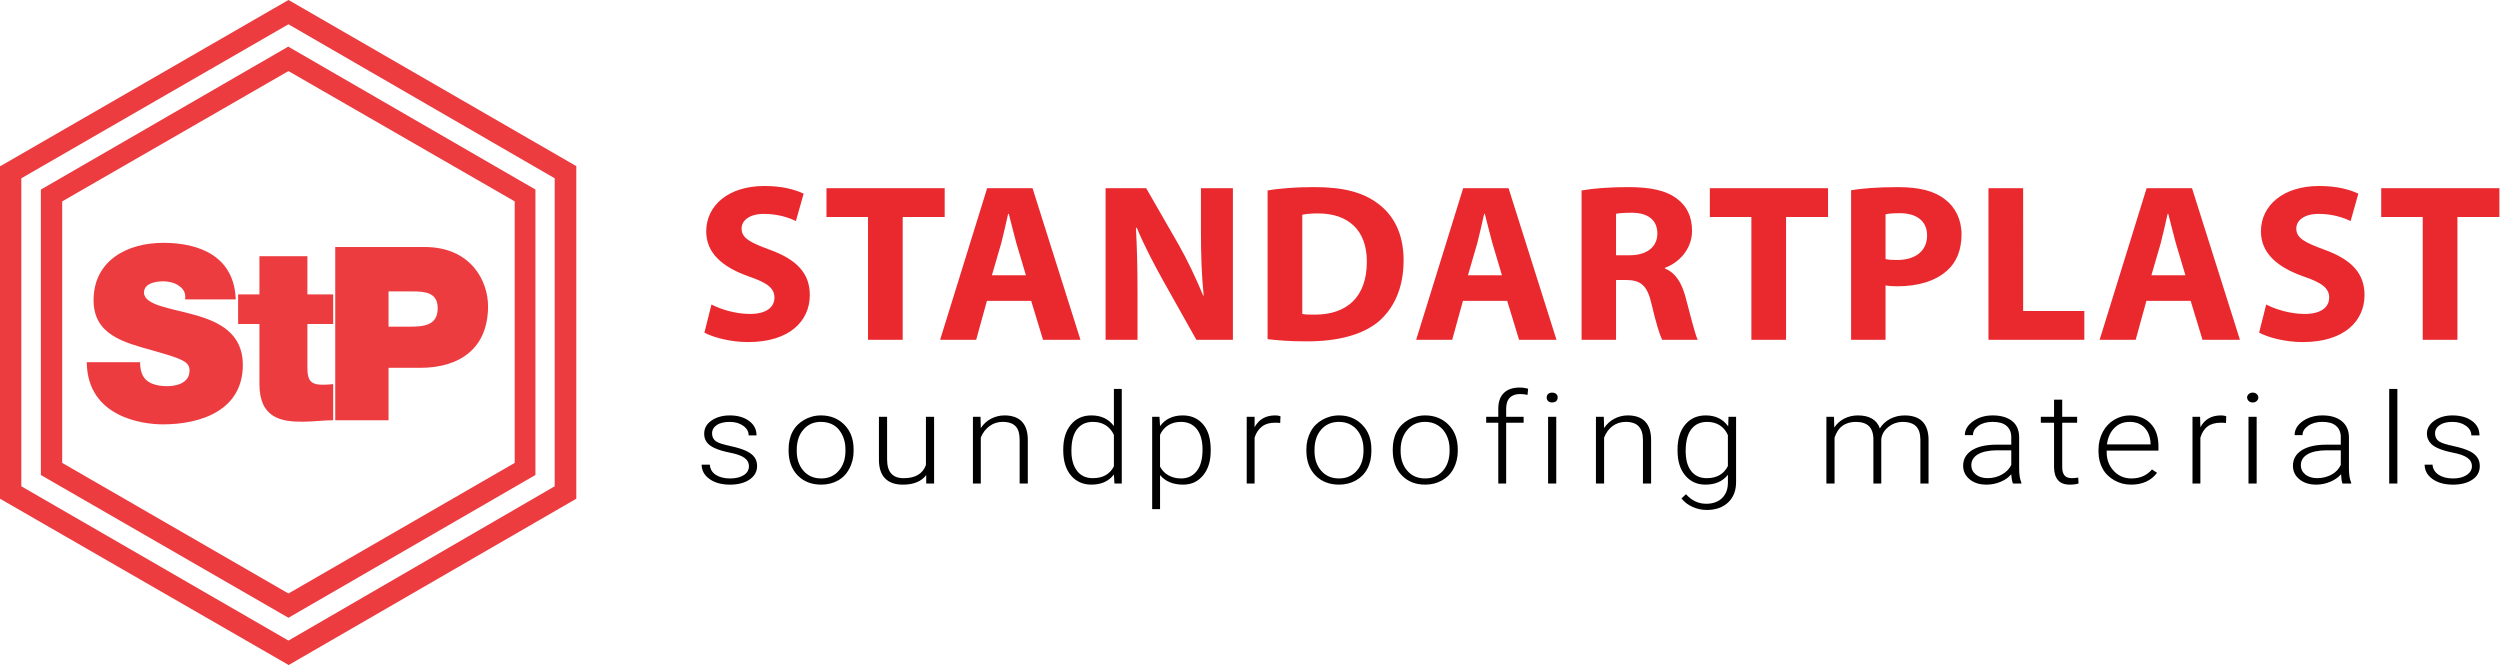
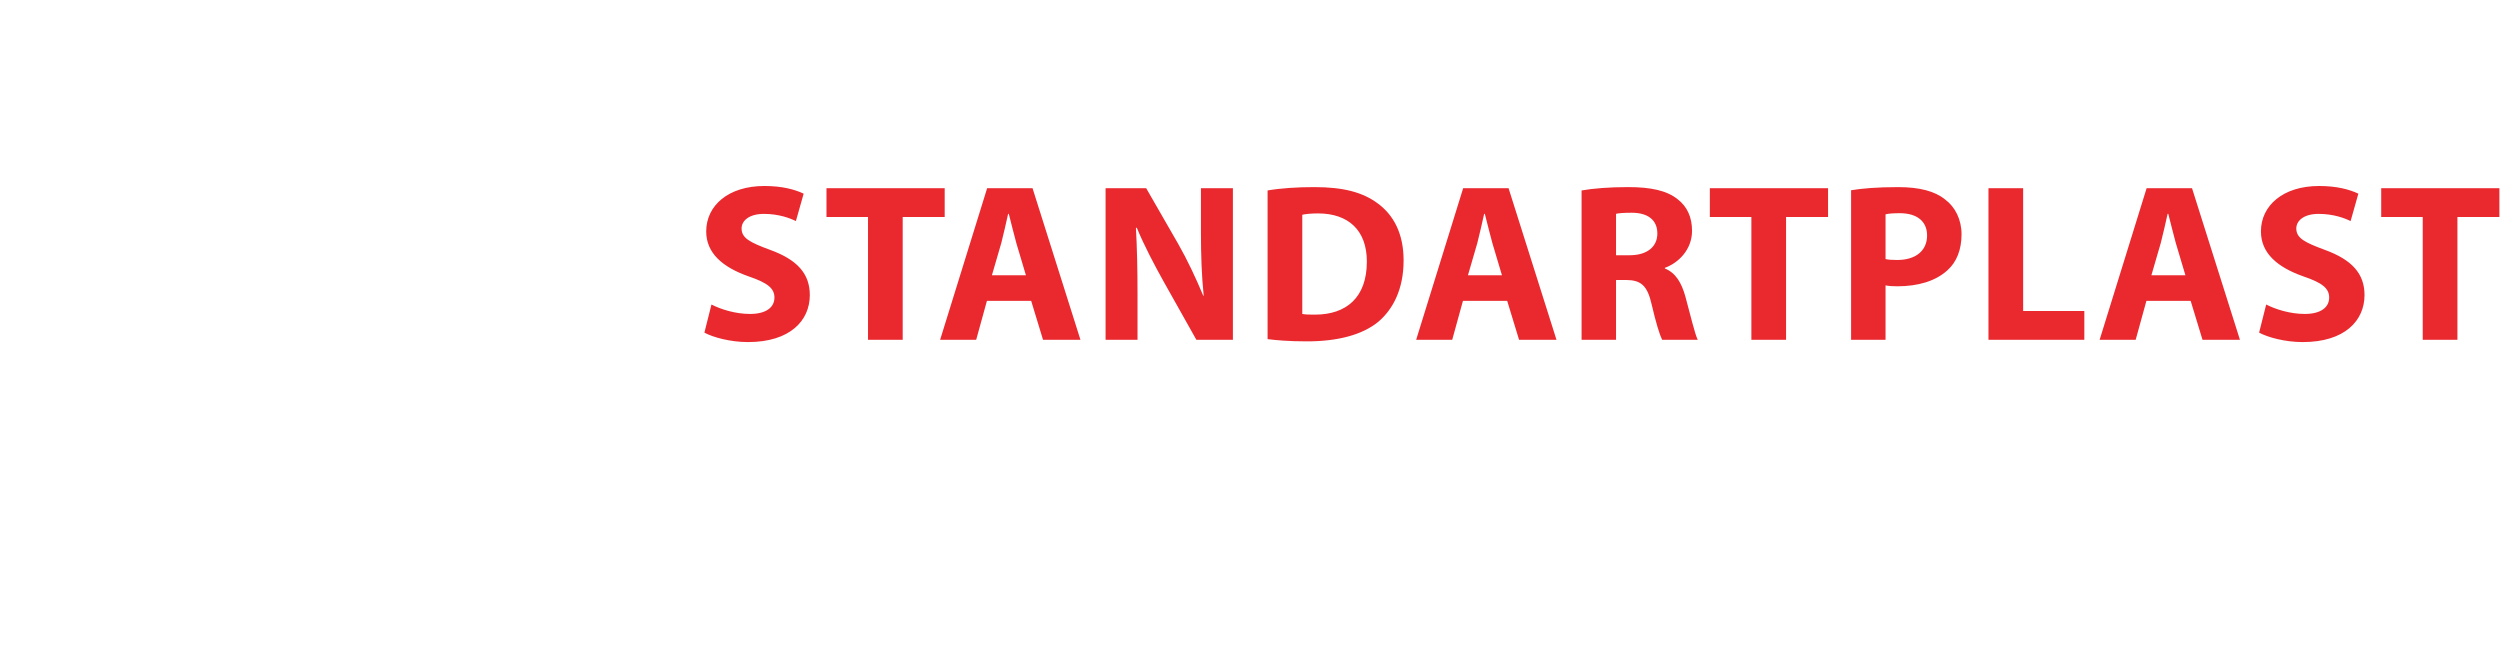
<svg xmlns="http://www.w3.org/2000/svg" xmlns:ns1="http://www.inkscape.org/namespaces/inkscape" xmlns:ns2="http://sodipodi.sourceforge.net/DTD/sodipodi-0.dtd" xmlns:xlink="http://www.w3.org/1999/xlink" version="1.1" id="Слой_1" x="0px" y="0px" width="277.63" height="73.867" viewBox="0 0 277.63 73.867" enable-background="new 0 0 960 560" xml:space="preserve" ns1:version="0.48.5 r10040" ns2:docname="logo.svg">
  <defs id="defs32" />
  <ns2:namedview pagecolor="#ffffff" bordercolor="#666666" borderopacity="1" objecttolerance="10" gridtolerance="10" guidetolerance="10" ns1:pageopacity="0" ns1:pageshadow="2" ns1:window-width="2560" ns1:window-height="1033" id="namedview30" showgrid="false" ns1:zoom="2.1743534" ns1:cx="225.61488" ns1:cy="-36.449146" ns1:window-x="-4" ns1:window-y="-4" ns1:window-maximized="1" ns1:current-layer="Слой_1" fit-margin-top="0" fit-margin-left="0" fit-margin-right="0" fit-margin-bottom="0" />
  <g id="g3831" transform="translate(-525.081,-239.711)">
-     <path ns1:connector-curvature="0" style="fill:#ec3c40;fill-opacity:1" id="path5" d="m 557.114,239.711 -31.934,18.417 -0.099,0.033 0,36.933 31.967,18.417 0.066,0.066 31.967,-18.483 0,-36.933 -31.901,-18.417 -0.066,-0.033 z m 0,2.697 29.566,17.102 0,34.204 -29.566,17.135 -29.665,-17.135 0,-34.204 29.665,-17.102 z m 0,2.467 -27.429,15.852 -0.066,0.033 0,31.704 27.494,15.852 27.363,-15.819 0.066,-0.033 0,-31.704 -27.363,-15.819 -0.066,-0.066 z m 0,2.73 25.127,14.471 0,29.04 -25.127,14.504 -25.127,-14.504 0,-29.04 25.127,-14.471 z m -13.912,19.075 c -3.958,0 -7.729,1.935 -7.729,6.38 0,3.881 3.468,4.694 6.512,5.558 3.316,0.94 4.144,1.24 4.144,2.236 0,1.427 -1.498,1.743 -2.467,1.743 -1.105,0 -2.398,-0.255 -2.828,-1.414 -0.135,-0.349 -0.197,-0.764 -0.197,-1.25 l -5.92,0 c 0.056,6.146 6.271,6.907 8.452,6.907 4.285,0 8.88,-1.599 8.88,-6.611 0,-3.53 -2.672,-4.802 -5.394,-5.558 -2.722,-0.756 -5.482,-1.059 -5.591,-2.434 0,-1.08 1.327,-1.283 2.138,-1.283 0.591,0 1.257,0.144 1.743,0.493 0.484,0.322 0.799,0.786 0.691,1.513 l 5.624,0 c -0.162,-4.687 -3.878,-6.282 -8.058,-6.282 z m 19.108,0.46 0,19.24 5.92,0 0,-5.821 3.519,0 c 4.416,0 7.531,-2.177 7.531,-6.841 0,-2.749 -1.843,-6.578 -7.071,-6.578 l -9.899,0 z m -8.419,1.02 0,4.243 -2.368,0 0,3.289 2.368,0 0,6.676 c 0,3.827 2.507,4.177 4.769,4.177 1.133,0 2.342,-0.164 3.42,-0.164 l 0,-4.012 c -0.405,0.053 -0.814,0.066 -1.217,0.066 -1.347,0 -1.644,-0.58 -1.644,-1.875 l 0,-4.867 2.861,0 0,-3.289 -2.861,0 0,-4.243 -5.328,0 z m 14.339,3.914 2.631,0 c 1.455,0 2.828,0.123 2.828,1.875 0,1.94 -1.62,2.039 -3.157,2.039 l -2.302,0 0,-3.914 z" />
    <g style="fill:#ea292f;fill-opacity:1" transform="matrix(1.065,0,0,1.065,191.679,-99.89)" id="g15">
      <defs id="defs17">
        <path ns1:connector-curvature="0" d="m 399.234,338.5 v 3.003 h 4.331 v 12.805 h 3.616 v -12.805 h 4.379 V 338.5 h -12.326 z m 18.227,5.723 c 0.238,-0.914 0.499,-2.109 0.714,-3.048 h 0.071 c 0.238,0.914 0.524,2.11 0.785,3.048 l 1,3.354 h -3.546 l 0.976,-3.354 z m -1.475,-5.723 -4.903,15.808 h 3.761 l 1.118,-4.058 h 4.617 l 1.236,4.058 h 3.902 L 420.721,338.5 h -4.735 z m 22.295,0 v 4.597 c 0,2.392 0.073,4.526 0.287,6.614 h -0.048 c -0.738,-1.783 -1.666,-3.754 -2.618,-5.418 l -3.331,-5.793 h -4.235 v 15.808 h 3.331 v -4.761 c 0,-2.58 -0.048,-4.807 -0.167,-6.919 h 0.095 c 0.762,1.853 1.833,3.87 2.784,5.582 l 3.426,6.098 h 3.808 V 338.5 h -3.332 z m 28.817,5.723 c 0.238,-0.914 0.5,-2.109 0.714,-3.048 h 0.071 c 0.238,0.914 0.524,2.11 0.786,3.048 l 0.999,3.354 h -3.546 l 0.976,-3.354 z m -1.475,-5.723 -4.902,15.808 h 3.759 l 1.119,-4.058 h 4.616 l 1.238,4.058 h 3.902 L 470.358,338.5 h -4.735 z m 25.723,0 v 3.003 h 4.33 v 12.805 h 3.617 v -12.805 h 4.379 V 338.5 h -12.326 z m 29.052,0 v 15.808 h 9.996 v -3.002 h -6.379 V 338.5 h -3.617 z m 17.965,5.723 c 0.24,-0.914 0.502,-2.109 0.716,-3.048 h 0.071 c 0.238,0.914 0.523,2.11 0.785,3.048 l 1,3.354 h -3.547 l 0.975,-3.354 z m -1.474,-5.723 -4.9,15.808 h 3.759 l 1.119,-4.058 h 4.616 l 1.236,4.058 h 3.903 L 541.625,338.5 h -4.736 z m 24.463,0 v 3.003 h 4.33 v 12.805 h 3.617 v -12.805 h 4.378 V 338.5 h -12.325 z m -111.244,13.181 c -0.428,0 -0.952,0 -1.261,-0.071 v -10.342 c 0.309,-0.07 0.857,-0.14 1.642,-0.14 3.141,0 5.092,1.735 5.092,5.019 0,3.75 -2.137,5.534 -5.408,5.535 -0.022,0 -0.043,0 -0.065,-0.001 m -4.878,-12.947 v 15.502 c 0.881,0.117 2.237,0.234 4.117,0.234 3.141,0 5.735,-0.656 7.424,-2.039 1.523,-1.29 2.642,-3.378 2.642,-6.402 0,-2.814 -1.048,-4.738 -2.713,-5.957 -1.523,-1.127 -3.522,-1.688 -6.592,-1.688 -1.808,0 -3.545,0.116 -4.878,0.35 m 36.334,2.436 c 0.263,-0.066 0.763,-0.112 1.644,-0.112 1.666,0 2.665,0.746 2.665,2.168 0,1.376 -1.071,2.263 -2.88,2.263 h -1.429 v -4.319 z m -3.592,-2.436 v 15.573 h 3.592 v -6.239 h 1.072 c 1.5,0.024 2.189,0.541 2.641,2.541 0.451,1.955 0.856,3.225 1.095,3.698 h 3.713 c -0.31,-0.614 -0.786,-2.685 -1.286,-4.499 -0.404,-1.458 -1.023,-2.49 -2.142,-2.936 v -0.071 c 1.381,-0.492 2.833,-1.872 2.833,-3.856 0,-1.447 -0.524,-2.545 -1.5,-3.295 -1.143,-0.916 -2.809,-1.267 -5.186,-1.267 -1.952,0.001 -3.665,0.14 -4.832,0.351 m 31.696,7.154 v -4.666 c 0.262,-0.071 0.762,-0.118 1.477,-0.118 1.83,0 2.854,0.868 2.854,2.322 0,1.596 -1.19,2.557 -3.117,2.557 -0.547,-10e-4 -0.905,-0.026 -1.214,-0.095 m -3.593,-7.177 v 15.597 h 3.593 v -5.676 c 0.334,0.069 0.762,0.094 1.236,0.094 2.143,0 3.975,-0.538 5.212,-1.665 0.977,-0.867 1.476,-2.181 1.476,-3.752 0,-1.548 -0.667,-2.861 -1.713,-3.635 -1.07,-0.868 -2.665,-1.29 -4.902,-1.29 -2.213,0 -3.784,0.139 -4.902,0.327 m -119.382,4.293 c 0,2.298 1.762,3.752 4.427,4.689 1.928,0.657 2.688,1.221 2.688,2.205 0,1.032 -0.88,1.711 -2.546,1.711 -1.546,0 -3.069,-0.492 -4.02,-0.984 l -0.738,2.932 c 0.904,0.492 2.712,0.986 4.545,0.986 4.402,0 6.448,-2.252 6.448,-4.902 0,-2.229 -1.309,-3.684 -4.141,-4.714 -2.094,-0.774 -2.974,-1.22 -2.974,-2.229 0,-0.797 0.762,-1.522 2.332,-1.522 1.547,0 2.712,0.444 3.331,0.75 l 0.81,-2.86 c -0.953,-0.445 -2.261,-0.799 -4.094,-0.799 -3.759,-10e-4 -6.068,2.039 -6.068,4.737 m 162.118,0 c 0,2.298 1.762,3.752 4.426,4.689 1.929,0.657 2.689,1.221 2.689,2.205 0,1.032 -0.88,1.711 -2.546,1.711 -1.546,0 -3.069,-0.492 -4.021,-0.984 l -0.738,2.932 c 0.904,0.492 2.712,0.986 4.545,0.986 4.402,0 6.447,-2.252 6.447,-4.902 0,-2.229 -1.309,-3.684 -4.139,-4.714 -2.095,-0.774 -2.975,-1.22 -2.975,-2.229 0,-0.797 0.762,-1.522 2.331,-1.522 1.548,0 2.713,0.444 3.332,0.75 l 0.808,-2.86 c -0.951,-0.445 -2.259,-0.799 -4.092,-0.799 -3.759,-10e-4 -6.067,2.039 -6.067,4.737" id="SVGID_1_" />
      </defs>
      <clipPath id="SVGID_2_">
        <use height="560" width="960" y="0" x="0" style="overflow:visible" id="use21" overflow="visible" xlink:href="#SVGID_1_" />
      </clipPath>
      <linearGradient gradientTransform="matrix(187.174,0,0,-187.174,-32131.5,133456.63)" y2="711.158" x2="174.732" y1="711.158" x1="173.732" gradientUnits="userSpaceOnUse" id="SVGID_3_">
        <stop id="stop24" style="stop-color:#C72128" offset="0" />
        <stop id="stop26" style="stop-color:#EB2627" offset="1" />
      </linearGradient>
      <rect style="fill:#ea292f;fill-opacity:1" id="rect28" height="16.277" width="187.173" clip-path="url(#SVGID_2_)" y="338.266" x="386.504" />
    </g>
-     <path id="path3764" d="m 693.844,282.75 c -0.752,0 -1.329,0.188 -1.75,0.594 -0.421,0.406 -0.625,0.994 -0.625,1.75 l 0,0.906 -1.344,0 0,0.656 1.344,0 0,6.75 0.875,0 0,-6.75 1.938,0 0,-0.656 -1.938,0 0,-0.906 c -2e-5,-0.515 0.132,-0.938 0.406,-1.219 0.274,-0.28 0.663,-0.406 1.156,-0.406 0.294,10e-5 0.563,0.039 0.812,0.094 l 0.062,-0.688 c -0.294,-0.077 -0.599,-0.125 -0.938,-0.125 z m -45.062,0.156 0,4.125 c -0.573,-0.788 -1.409,-1.187 -2.5,-1.188 -0.961,10e-6 -1.721,0.35 -2.281,1.031 -0.56,0.681 -0.844,1.602 -0.844,2.75 l 0,0.094 c 0,1.167 0.274,2.095 0.844,2.781 0.57,0.686 1.35,1.031 2.281,1.031 1.111,0 1.927,-0.378 2.5,-1.125 l 0.062,1 0.812,0 0,-10.5 -0.875,0 z m 141.625,0 0,10.5 0.906,0 0,-10.5 -0.906,0 z m -92.969,0.406 c -0.189,10e-6 -0.328,0.049 -0.438,0.156 -0.11,0.107 -0.156,0.22 -0.156,0.375 0,0.155 0.047,0.301 0.156,0.406 0.11,0.105 0.248,0.156 0.438,0.156 0.189,10e-6 0.357,-0.051 0.469,-0.156 0.112,-0.105 0.156,-0.251 0.156,-0.406 -10e-6,-0.155 -0.044,-0.268 -0.156,-0.375 -0.112,-0.107 -0.28,-0.156 -0.469,-0.156 z m 77.812,0 c -0.189,10e-6 -0.328,0.049 -0.438,0.156 -0.11,0.107 -0.188,0.22 -0.188,0.375 0,0.155 0.078,0.301 0.188,0.406 0.11,0.105 0.248,0.156 0.438,0.156 0.189,10e-6 0.325,-0.051 0.438,-0.156 0.112,-0.105 0.188,-0.251 0.188,-0.406 0,-0.155 -0.075,-0.268 -0.188,-0.375 -0.112,-0.107 -0.248,-0.156 -0.438,-0.156 z m -22.062,0.781 0,1.906 -1.469,0 0,0.656 1.469,0 0,4.938 c 0,0.633 0.159,1.112 0.438,1.438 0.279,0.326 0.7,0.5 1.312,0.5 0.403,0 0.735,-0.048 0.969,-0.125 L 755.875,292.75 c -0.334,0.046 -0.569,0.062 -0.719,0.062 -0.379,0 -0.651,-0.112 -0.812,-0.312 -0.162,-0.201 -0.25,-0.496 -0.25,-0.906 l 0,-4.938 1.656,0 0,-0.656 -1.656,0 0,-1.906 -0.906,0 z m -147.062,1.75 c -0.832,10e-6 -1.53,0.213 -2.062,0.594 -0.533,0.381 -0.781,0.854 -0.781,1.438 -10e-6,0.369 0.089,0.678 0.281,0.938 0.192,0.26 0.479,0.476 0.875,0.656 0.396,0.18 0.939,0.361 1.656,0.5 0.717,0.139 1.269,0.316 1.625,0.562 0.356,0.246 0.531,0.563 0.531,0.969 0,0.383 -0.179,0.718 -0.562,0.969 -0.383,0.251 -0.909,0.375 -1.531,0.375 -0.667,10e-6 -1.188,-0.14 -1.594,-0.406 -0.406,-0.267 -0.621,-0.646 -0.656,-1.125 l -0.906,0 c 0,0.638 0.29,1.177 0.875,1.594 0.585,0.417 1.34,0.625 2.281,0.625 0.886,0 1.606,-0.189 2.156,-0.562 0.55,-0.374 0.844,-0.876 0.844,-1.5 -10e-6,-0.383 -0.092,-0.7 -0.281,-0.969 -0.189,-0.269 -0.484,-0.496 -0.875,-0.688 -0.391,-0.191 -0.997,-0.394 -1.781,-0.562 -0.784,-0.169 -1.329,-0.328 -1.625,-0.531 -0.296,-0.203 -0.438,-0.506 -0.438,-0.875 0,-0.383 0.175,-0.698 0.531,-0.938 0.356,-0.239 0.85,-0.344 1.438,-0.344 0.603,10e-6 1.104,0.15 1.5,0.438 0.396,0.287 0.594,0.63 0.594,1.062 l 0.875,0 c 0,-0.656 -0.267,-1.186 -0.812,-1.594 -0.545,-0.408 -1.255,-0.625 -2.156,-0.625 z m 10.125,0 c -0.697,10e-6 -1.325,0.183 -1.875,0.5 -0.55,0.317 -0.98,0.743 -1.281,1.312 -0.301,0.57 -0.438,1.227 -0.438,1.938 l 0,0.156 c 0,1.139 0.33,2.06 1,2.75 0.67,0.69 1.554,1.031 2.625,1.031 0.702,0 1.327,-0.159 1.875,-0.469 0.548,-0.31 0.949,-0.741 1.25,-1.312 0.301,-0.572 0.469,-1.222 0.469,-1.938 l 0,-0.188 c 0,-1.139 -0.333,-2.028 -1,-2.719 -0.667,-0.69 -1.549,-1.062 -2.625,-1.062 z m 20.375,0 c -0.548,10e-6 -1.047,0.136 -1.5,0.375 -0.453,0.239 -0.821,0.576 -1.125,1.031 l -0.031,-1.25 -0.844,0 0,7.406 0.875,0 0,-5.094 c 0.204,-0.538 0.543,-0.965 0.969,-1.281 0.426,-0.317 0.916,-0.469 1.469,-0.469 0.662,10e-6 1.136,0.176 1.438,0.5 0.301,0.324 0.432,0.808 0.438,1.469 l 0,4.875 0.906,0 0,-4.875 c -0.005,-0.893 -0.233,-1.553 -0.656,-2 -0.423,-0.447 -1.071,-0.687 -1.938,-0.688 z m 19.812,0 c -1.106,10e-6 -1.949,0.399 -2.531,1.188 L 653.844,286 l -0.812,0 0,10.25 0.875,0 0,-3.781 c 0.588,0.711 1.457,1.062 2.562,1.062 0.936,0 1.661,-0.354 2.219,-1.031 0.558,-0.677 0.844,-1.566 0.844,-2.719 l 0,-0.125 c -10e-6,-1.189 -0.262,-2.111 -0.812,-2.781 -0.55,-0.67 -1.315,-1.031 -2.281,-1.031 z m 10.25,0 c -1.046,10e-6 -1.808,0.438 -2.281,1.312 l 0,-1.156 -0.875,0 0,7.406 0.875,0 0,-5.094 c 0.164,-0.542 0.458,-0.965 0.844,-1.25 0.386,-0.285 0.848,-0.406 1.406,-0.406 0.214,0 0.405,-6.5e-4 0.594,0.031 l 0.031,-0.75 c -0.144,-0.059 -0.345,-0.094 -0.594,-0.094 z m 7.094,0 c -0.697,10e-6 -1.325,0.183 -1.875,0.5 -0.55,0.317 -0.98,0.743 -1.281,1.312 -0.301,0.57 -0.469,1.227 -0.469,1.938 l 0,0.156 c 0,1.139 0.33,2.06 1,2.75 0.67,0.69 1.554,1.031 2.625,1.031 0.702,0 1.327,-0.159 1.875,-0.469 0.548,-0.31 0.98,-0.741 1.281,-1.312 0.301,-0.572 0.437,-1.222 0.438,-1.938 l 0,-0.188 c -10e-6,-1.139 -0.333,-2.028 -1,-2.719 -0.667,-0.69 -1.518,-1.062 -2.594,-1.062 z m 9.562,0 c -0.697,10e-6 -1.325,0.183 -1.875,0.5 -0.55,0.317 -0.98,0.743 -1.281,1.312 -0.301,0.57 -0.438,1.227 -0.438,1.938 l 0,0.156 c 0,1.139 0.33,2.06 1,2.75 0.67,0.69 1.523,1.031 2.594,1.031 0.702,0 1.327,-0.159 1.875,-0.469 0.548,-0.31 0.98,-0.741 1.281,-1.312 0.301,-0.572 0.469,-1.222 0.469,-1.938 l 0,-0.188 c 0,-1.139 -0.333,-2.028 -1,-2.719 -0.667,-0.69 -1.549,-1.062 -2.625,-1.062 z m 22.5,0 c -0.548,10e-6 -1.047,0.136 -1.5,0.375 -0.453,0.239 -0.821,0.576 -1.125,1.031 l -0.031,-1.25 -0.875,0 0,7.406 0.906,0 0,-5.094 c 0.204,-0.538 0.512,-0.965 0.938,-1.281 0.426,-0.317 0.916,-0.469 1.469,-0.469 0.662,10e-6 1.136,0.176 1.438,0.5 0.301,0.324 0.464,0.808 0.469,1.469 l 0,4.875 0.906,0 0,-4.875 c -0.005,-0.893 -0.233,-1.553 -0.656,-2 -0.423,-0.447 -1.071,-0.687 -1.938,-0.688 z m 8.656,0 c -0.961,10e-6 -1.721,0.355 -2.281,1.031 -0.56,0.677 -0.844,1.592 -0.844,2.75 l 0,0.125 c 0,1.162 0.276,2.066 0.844,2.75 0.568,0.684 1.314,1.031 2.25,1.031 1.096,0 1.927,-0.365 2.5,-1.094 l 0,0.938 c -0.015,0.716 -0.238,1.253 -0.656,1.656 -0.418,0.403 -1.003,0.625 -1.75,0.625 -0.872,0 -1.618,-0.352 -2.25,-1.062 l -0.5,0.469 c 0.294,0.383 0.708,0.707 1.219,0.938 0.51,0.23 1.031,0.344 1.594,0.344 0.996,0 1.792,-0.288 2.375,-0.844 0.583,-0.556 0.875,-1.298 0.875,-2.25 l 0,-7.25 -0.844,0 -0.031,1.062 c -0.573,-0.802 -1.399,-1.219 -2.5,-1.219 z m 16.906,0 c -0.548,10e-6 -1.052,0.12 -1.5,0.344 -0.448,0.223 -0.826,0.553 -1.125,1 L 728.75,286 l -0.844,0 0,7.406 0.906,0 0,-5.094 c 0.194,-0.579 0.472,-1.019 0.875,-1.312 0.403,-0.294 0.906,-0.437 1.469,-0.438 0.667,10e-6 1.148,0.157 1.469,0.469 0.321,0.312 0.495,0.804 0.5,1.438 l 0,4.938 0.875,0 0,-4.906 c 0.05,-0.533 0.307,-0.972 0.75,-1.344 0.443,-0.371 0.983,-0.584 1.625,-0.594 0.692,10e-6 1.194,0.181 1.5,0.5 0.306,0.319 0.464,0.808 0.469,1.469 l 0,4.875 0.906,0 0,-4.938 c -0.035,-1.732 -0.923,-2.625 -2.656,-2.625 -0.583,10e-6 -1.111,0.127 -1.594,0.375 -0.483,0.248 -0.867,0.602 -1.156,1.062 -0.344,-0.957 -1.163,-1.437 -2.438,-1.438 z m 14.969,0 c -0.872,10e-6 -1.59,0.226 -2.188,0.656 -0.598,0.431 -0.906,0.943 -0.906,1.531 l 0.906,0 c 0,-0.41 0.185,-0.74 0.594,-1.031 0.408,-0.292 0.94,-0.437 1.562,-0.438 0.682,10e-6 1.206,0.134 1.562,0.438 0.356,0.303 0.531,0.721 0.531,1.25 l 0,0.844 -1.625,0 c -1.17,10e-6 -2.095,0.206 -2.75,0.625 -0.655,0.419 -0.969,0.999 -0.969,1.719 0,0.606 0.238,1.104 0.719,1.5 0.481,0.396 1.098,0.594 1.875,0.594 0.543,0 1.077,-0.11 1.562,-0.312 0.486,-0.203 0.874,-0.47 1.188,-0.844 0.025,0.456 0.098,0.799 0.188,1.031 l 0.938,0 0,-0.094 c -0.164,-0.355 -0.25,-0.878 -0.25,-1.594 l 0,-3.5 c -0.015,-0.738 -0.261,-1.338 -0.781,-1.75 -0.52,-0.412 -1.255,-0.625 -2.156,-0.625 z m 15.219,0 c -0.628,10e-6 -1.212,0.174 -1.75,0.5 -0.538,0.326 -0.949,0.774 -1.25,1.344 -0.301,0.57 -0.469,1.227 -0.469,1.938 l 0,0.281 c 0,0.688 0.16,1.321 0.469,1.875 0.309,0.554 0.757,0.971 1.312,1.281 0.555,0.31 1.156,0.469 1.844,0.469 1.25,0 2.218,-0.442 2.875,-1.312 l -0.562,-0.375 c -0.299,0.351 -0.634,0.591 -1,0.75 -0.366,0.159 -0.803,0.25 -1.281,0.25 -0.797,10e-6 -1.443,-0.285 -1.969,-0.844 -0.525,-0.558 -0.781,-1.255 -0.781,-2.094 l 0,-0.156 5.75,0 0,-0.469 c 0,-1.062 -0.269,-1.887 -0.844,-2.5 -0.575,-0.613 -1.363,-0.937 -2.344,-0.938 z m 10.125,0 c -1.046,10e-6 -1.808,0.438 -2.281,1.312 L 769.406,286 l -0.844,0 0,7.406 0.875,0 0,-5.094 c 0.164,-0.542 0.427,-0.965 0.812,-1.25 0.386,-0.285 0.88,-0.406 1.438,-0.406 0.214,0 0.405,-6.5e-4 0.594,0.031 l 0.031,-0.75 c -0.144,-0.059 -0.345,-0.094 -0.594,-0.094 z m 11.281,0 c -0.872,10e-6 -1.621,0.226 -2.219,0.656 -0.598,0.431 -0.875,0.943 -0.875,1.531 l 0.875,0 c 0,-0.41 0.217,-0.74 0.625,-1.031 0.408,-0.292 0.94,-0.437 1.562,-0.438 0.682,10e-6 1.175,0.134 1.531,0.438 0.356,0.303 0.531,0.721 0.531,1.25 l 0,0.844 -1.594,0 c -1.17,10e-6 -2.095,0.206 -2.75,0.625 -0.655,0.419 -0.969,0.999 -0.969,1.719 0,0.606 0.238,1.104 0.719,1.5 0.481,0.396 1.098,0.594 1.875,0.594 0.543,0 1.046,-0.11 1.531,-0.312 0.486,-0.203 0.905,-0.47 1.219,-0.844 0.025,0.456 0.067,0.799 0.156,1.031 l 0.969,0 0,-0.094 c -0.164,-0.355 -0.25,-0.878 -0.25,-1.594 l 0,-3.5 c -0.015,-0.738 -0.292,-1.338 -0.812,-1.75 -0.52,-0.412 -1.224,-0.625 -2.125,-0.625 z m 14.438,0 c -0.832,10e-6 -1.498,0.213 -2.031,0.594 -0.533,0.381 -0.812,0.854 -0.812,1.438 0,0.369 0.121,0.678 0.312,0.938 0.192,0.26 0.479,0.476 0.875,0.656 0.396,0.18 0.939,0.361 1.656,0.5 0.717,0.139 1.269,0.316 1.625,0.562 0.356,0.246 0.531,0.563 0.531,0.969 -2e-5,0.383 -0.21,0.718 -0.594,0.969 -0.383,0.251 -0.877,0.375 -1.5,0.375 -0.667,10e-6 -1.188,-0.14 -1.594,-0.406 -0.406,-0.267 -0.653,-0.646 -0.688,-1.125 l -0.875,0 c 0,0.638 0.29,1.177 0.875,1.594 0.585,0.417 1.34,0.625 2.281,0.625 0.886,0 1.606,-0.189 2.156,-0.562 0.55,-0.374 0.812,-0.876 0.812,-1.5 -10e-6,-0.383 -0.092,-0.7 -0.281,-0.969 -0.189,-0.269 -0.453,-0.496 -0.844,-0.688 -0.391,-0.191 -0.997,-0.394 -1.781,-0.562 -0.784,-0.169 -1.329,-0.328 -1.625,-0.531 -0.296,-0.203 -0.438,-0.506 -0.438,-0.875 0,-0.383 0.175,-0.698 0.531,-0.938 0.356,-0.239 0.819,-0.344 1.406,-0.344 0.603,10e-6 1.104,0.15 1.5,0.438 0.396,0.287 0.594,0.63 0.594,1.062 l 0.906,0 c -10e-6,-0.656 -0.267,-1.186 -0.812,-1.594 -0.545,-0.408 -1.286,-0.625 -2.188,-0.625 z M 622.688,286 l 0,4.812 c 0.01,0.898 0.239,1.573 0.688,2.031 0.448,0.458 1.107,0.688 1.969,0.688 1.18,0 2.056,-0.347 2.594,-1.062 l 0,0.938 0.875,0 0,-7.406 -0.906,0 0,5.344 c -0.344,0.98 -1.174,1.469 -2.469,1.469 -1.245,0 -1.844,-0.686 -1.844,-2.094 l 0,-4.719 -0.906,0 z m 74.312,0 0,7.406 0.906,0 0,-7.406 L 697,286 z m 77.781,0 0,7.406 0.906,0 0,-7.406 -0.906,0 z M 616.25,286.562 c 0.533,10e-6 1.024,0.118 1.438,0.375 0.413,0.258 0.708,0.624 0.938,1.094 0.229,0.469 0.344,0.997 0.344,1.562 l 0,0.156 c 0,0.93 -0.249,1.683 -0.75,2.25 -0.501,0.567 -1.131,0.844 -1.938,0.844 -0.812,10e-6 -1.468,-0.276 -1.969,-0.844 -0.501,-0.567 -0.75,-1.303 -0.75,-2.188 l 0,-0.156 c 0,-0.925 0.247,-1.678 0.75,-2.25 0.503,-0.572 1.141,-0.844 1.938,-0.844 z m 30.188,0 c 1.091,10e-6 1.881,0.476 2.344,1.438 l 0,3.5 c -0.463,0.889 -1.243,1.312 -2.344,1.312 -0.752,0 -1.337,-0.268 -1.75,-0.812 -0.413,-0.545 -0.625,-1.275 -0.625,-2.219 0,-1.053 0.207,-1.866 0.625,-2.406 0.418,-0.54 0.998,-0.812 1.75,-0.812 z m 9.781,0 c 0.757,10e-6 1.358,0.266 1.781,0.812 0.423,0.547 0.625,1.307 0.625,2.25 -10e-6,1.044 -0.204,1.826 -0.625,2.375 -0.421,0.549 -0.998,0.844 -1.75,0.844 -0.543,10e-6 -1.008,-0.12 -1.406,-0.344 -0.398,-0.223 -0.723,-0.545 -0.938,-0.969 l 0,-3.531 c 0.209,-0.46 0.513,-0.821 0.906,-1.062 0.393,-0.242 0.858,-0.375 1.406,-0.375 z m 17.562,0 c 0.533,10e-6 0.993,0.118 1.406,0.375 0.413,0.258 0.74,0.624 0.969,1.094 0.229,0.469 0.344,0.997 0.344,1.562 l 0,0.156 c -10e-6,0.93 -0.249,1.683 -0.75,2.25 -0.501,0.567 -1.162,0.844 -1.969,0.844 -0.812,10e-6 -1.468,-0.276 -1.969,-0.844 -0.501,-0.567 -0.75,-1.303 -0.75,-2.188 l 0,-0.156 c 0,-0.925 0.247,-1.678 0.75,-2.25 0.503,-0.572 1.172,-0.844 1.969,-0.844 z m 9.562,0 c 0.533,10e-6 0.993,0.118 1.406,0.375 0.413,0.258 0.74,0.624 0.969,1.094 0.229,0.469 0.344,0.997 0.344,1.562 l 0,0.156 c 0,0.93 -0.249,1.683 -0.75,2.25 -0.501,0.567 -1.162,0.844 -1.969,0.844 -0.812,10e-6 -1.468,-0.276 -1.969,-0.844 -0.501,-0.567 -0.75,-1.303 -0.75,-2.188 l 0,-0.156 c 0,-0.925 0.278,-1.678 0.781,-2.25 0.503,-0.572 1.141,-0.844 1.938,-0.844 z m 31.312,0 c 0.553,10e-6 1.013,0.127 1.406,0.375 0.393,0.248 0.697,0.62 0.906,1.094 l 0,3.438 c -0.458,0.902 -1.243,1.344 -2.344,1.344 -0.752,0 -1.337,-0.268 -1.75,-0.812 -0.413,-0.545 -0.594,-1.275 -0.594,-2.219 -10e-6,-1.053 0.207,-1.866 0.625,-2.406 0.418,-0.54 0.998,-0.812 1.75,-0.812 z m 46.938,0 c 0.677,10e-6 1.238,0.21 1.656,0.656 0.418,0.447 0.631,1.039 0.656,1.75 l 0,0.094 -4.844,0 c 0.1,-0.761 0.383,-1.393 0.844,-1.844 0.461,-0.451 1.015,-0.656 1.688,-0.656 z m -14.75,3.156 1.594,0 0,1.625 c -0.214,0.442 -0.561,0.798 -1.031,1.062 -0.471,0.264 -0.996,0.406 -1.594,0.406 -0.538,0 -0.976,-0.133 -1.312,-0.406 -0.336,-0.273 -0.5,-0.617 -0.5,-1.031 0,-0.506 0.247,-0.929 0.75,-1.219 0.503,-0.289 1.202,-0.427 2.094,-0.438 z m 36.594,0 1.594,0 0,1.625 c -0.214,0.442 -0.529,0.798 -1,1.062 -0.471,0.264 -1.027,0.406 -1.625,0.406 -0.538,0 -0.976,-0.133 -1.312,-0.406 -0.336,-0.273 -0.5,-0.617 -0.5,-1.031 0,-0.506 0.247,-0.929 0.75,-1.219 0.503,-0.289 1.202,-0.427 2.094,-0.438 z" style="font-size:14.635px;font-style:normal;font-variant:normal;font-weight:300;font-stretch:normal;text-align:start;line-height:125%;letter-spacing:0px;word-spacing:0px;writing-mode:lr-tb;text-anchor:start;fill:#000000;fill-opacity:1;stroke:none;font-family:Roboto Light;-inkscape-font-specification:'Roboto Light, Light'" ns1:connector-curvature="0" />
  </g>
</svg>